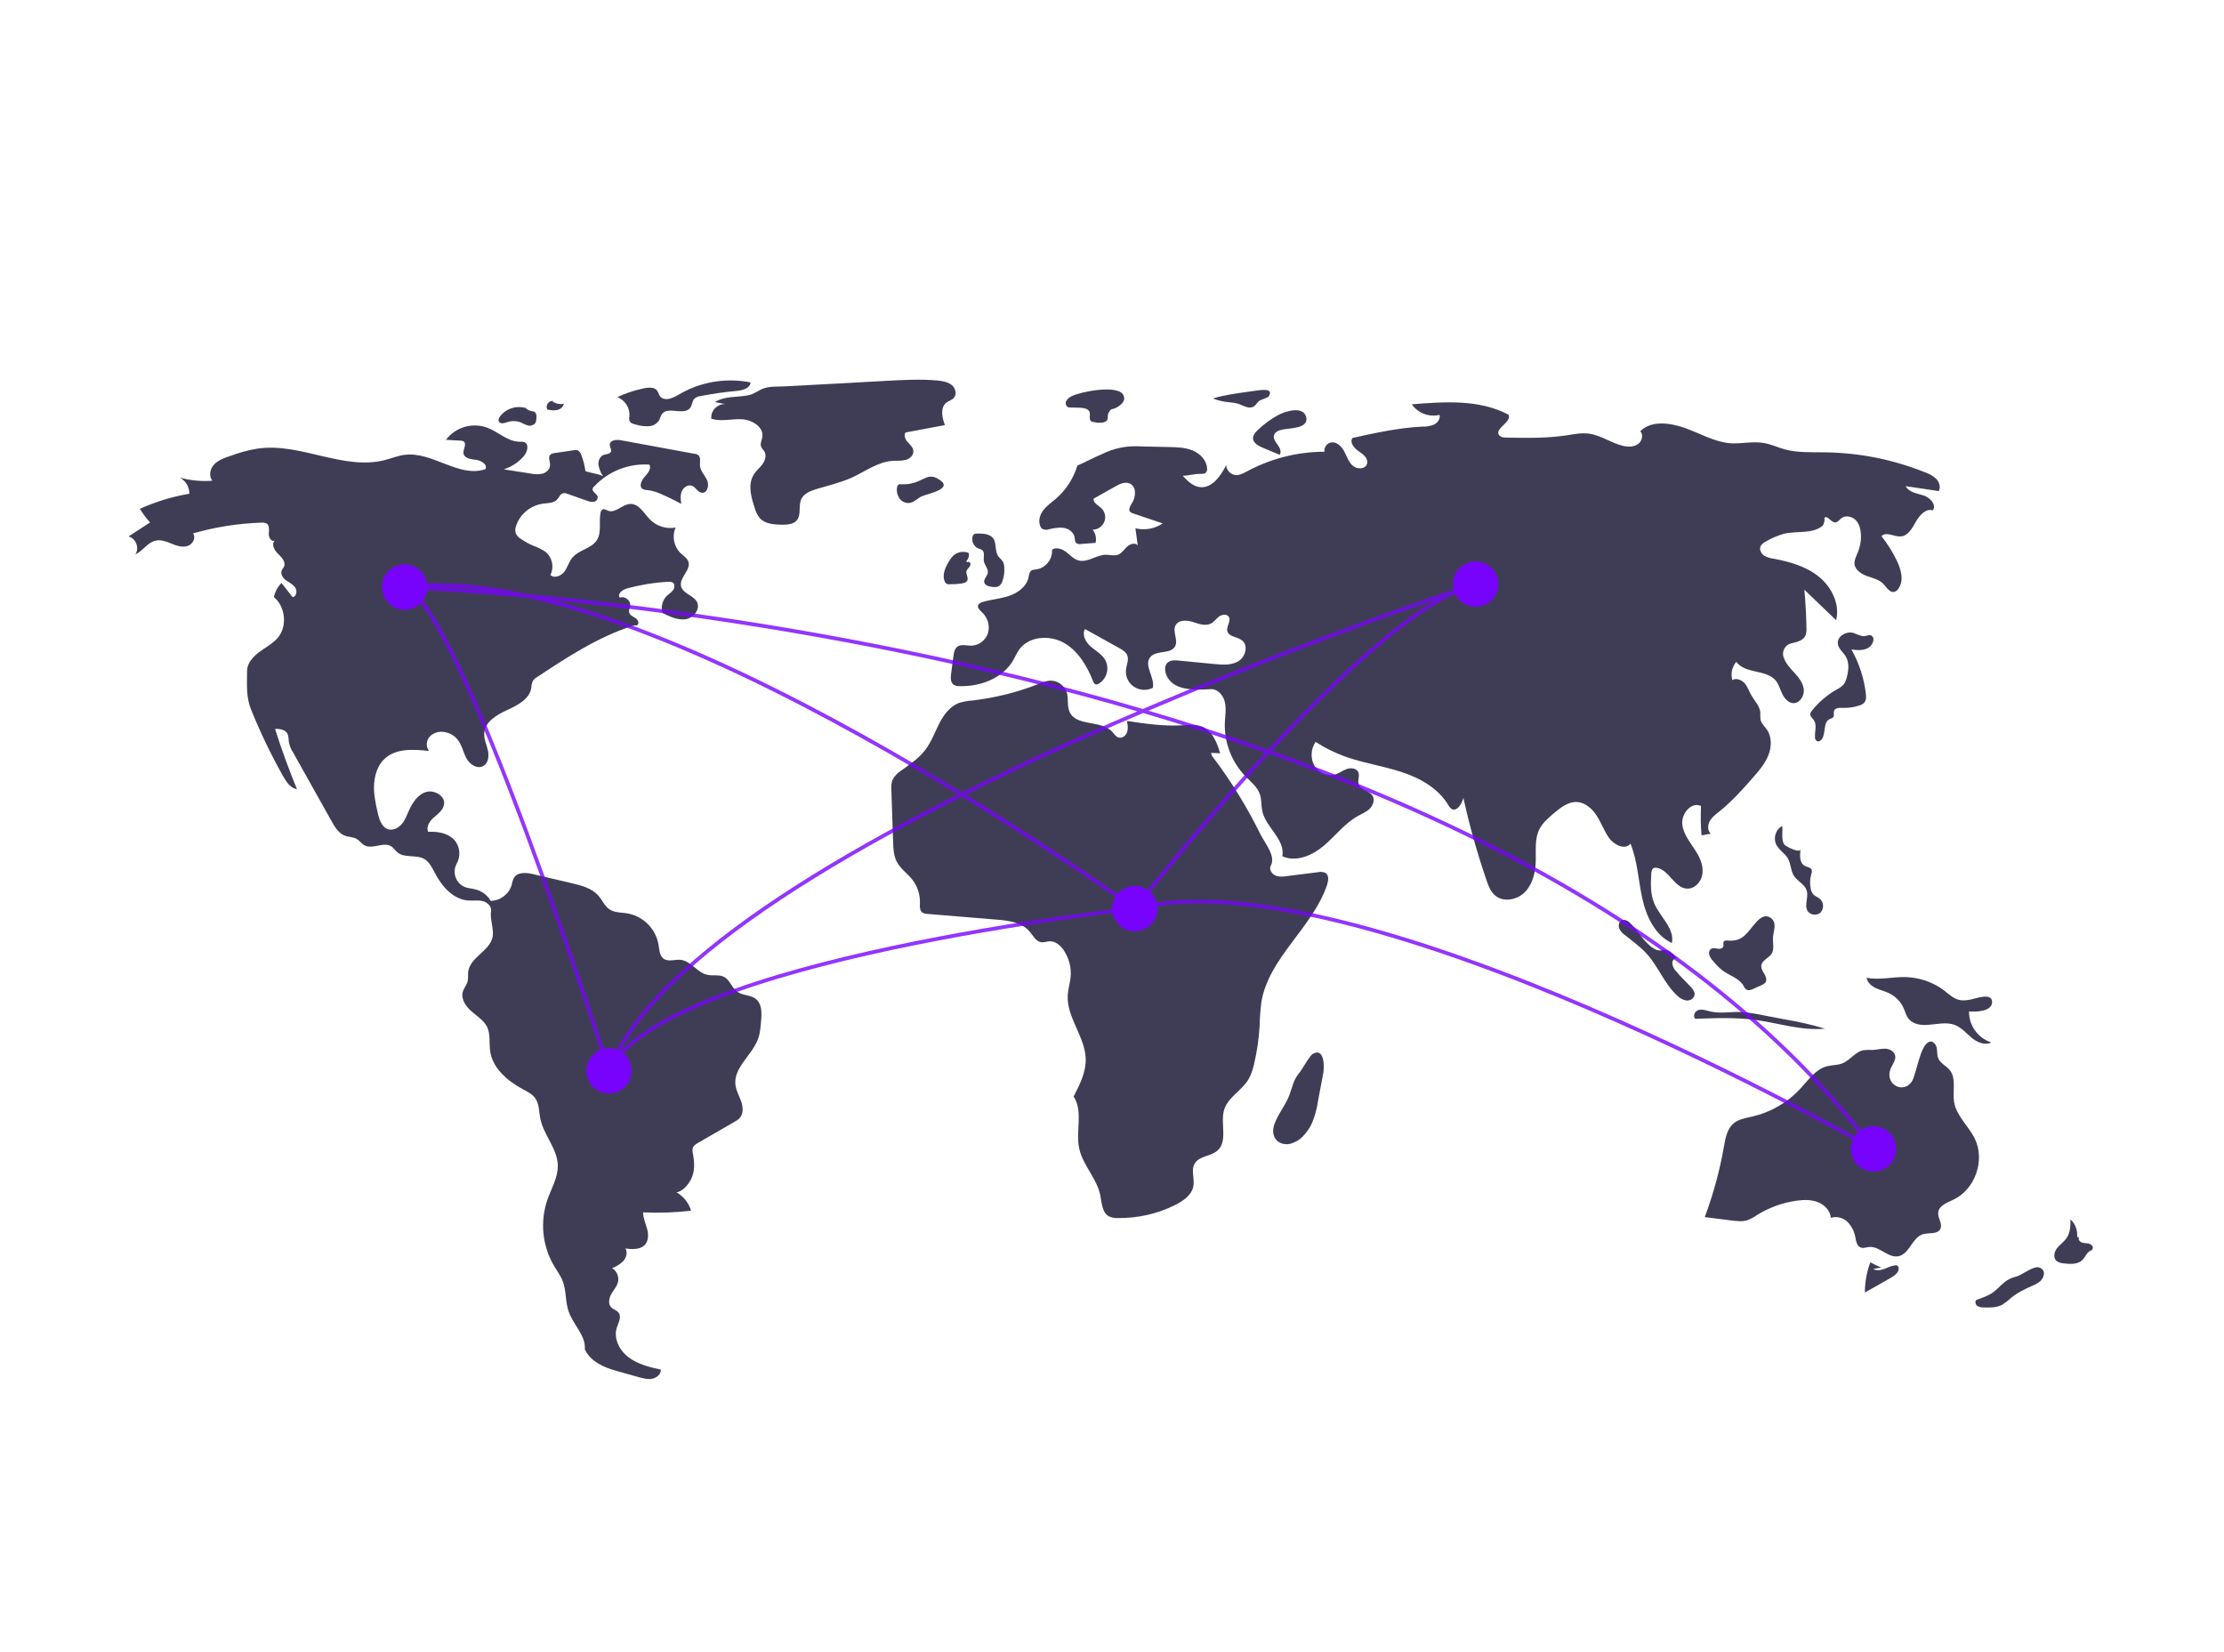
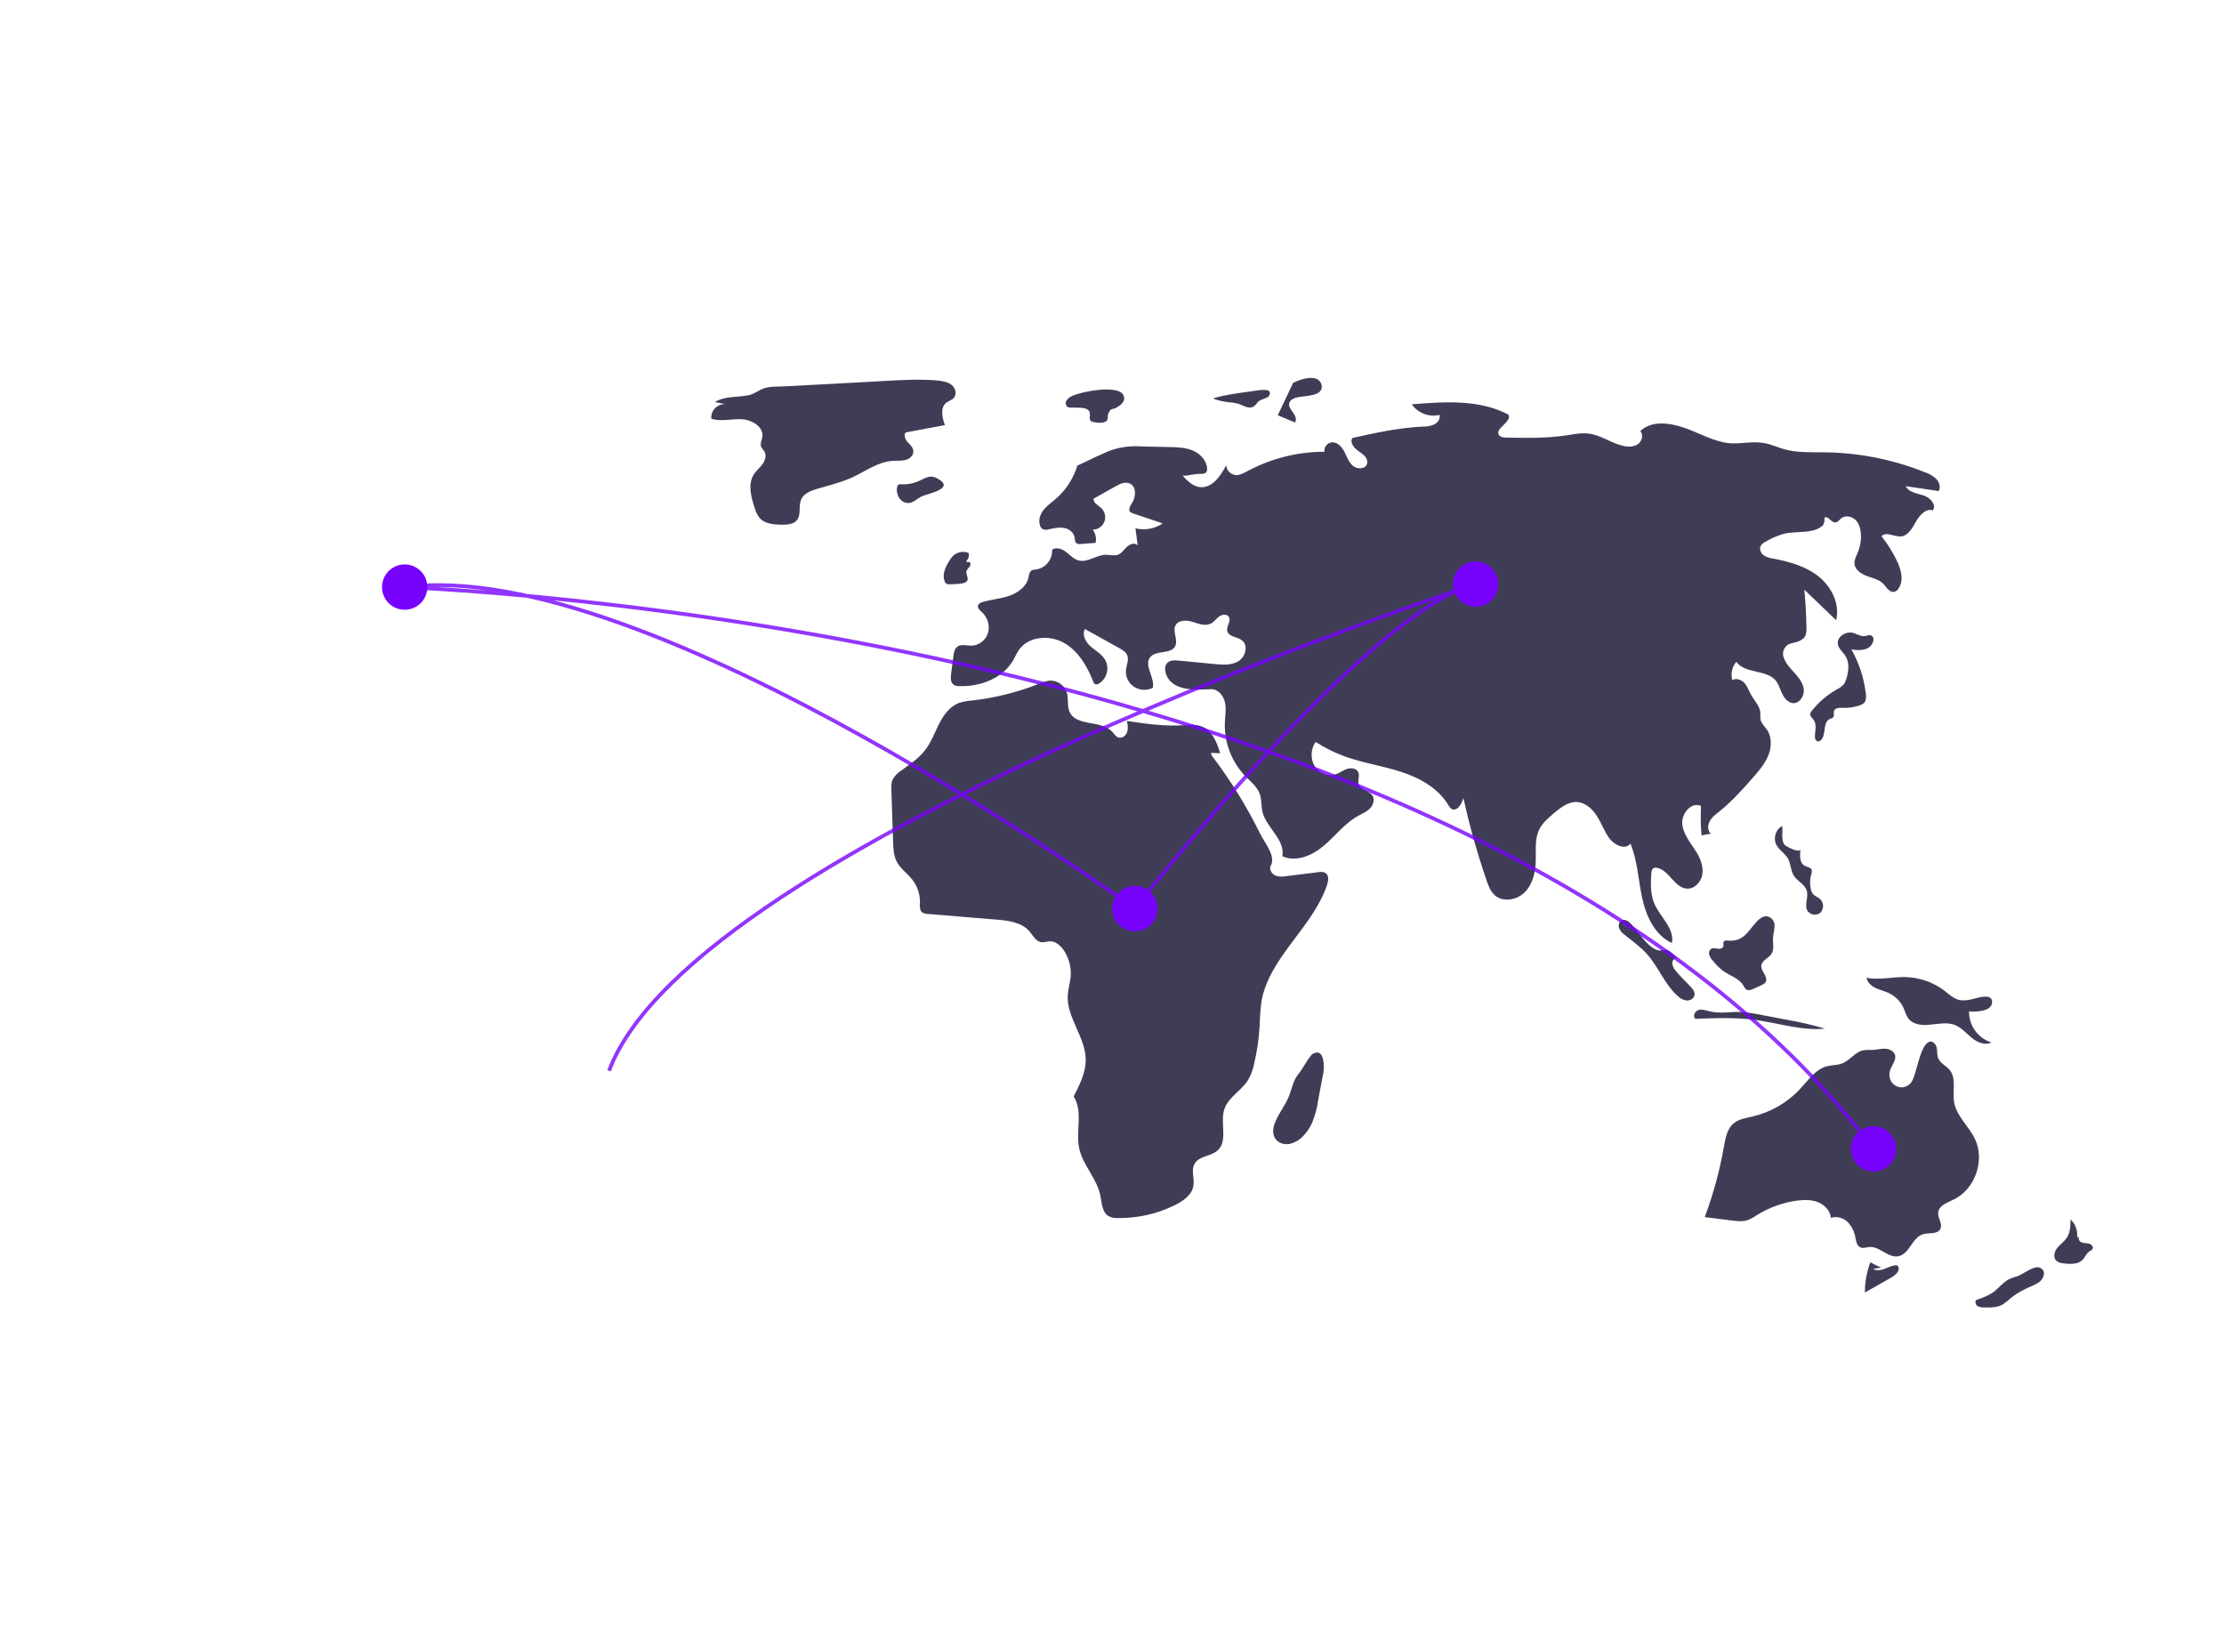
<svg xmlns="http://www.w3.org/2000/svg" version="1.1" id="e37c00f5-ff96-45aa-87ea-1a24b78ba7bd" x="0" y="0" viewBox="0 0 1176.6 874" style="enable-background:new 0 0 1176.6 874" xml:space="preserve">
  <style>.st0{fill:#3f3d56}.st1{opacity:.8;fill:none;stroke:#7703fc;stroke-width:2;stroke-miterlimit:10;enable-background:new}.st2{fill:#7703fc}</style>
-   <path class="st0" d="M309.7 249.2c-.4-3-1.1-5.8-2.2-8.6-.3-1.1-1-1.9-2-2.4-.6-.2-1.3-.2-2 0l-10.1 1.5c-.8 0-1.7.4-2.3.9-1.3 1.4 0 3.6-.1 5.5 0 2.1-1.9 3.9-4 4.5-2.1.4-4.3.4-6.4-.1l-14.1-2.2c4.2-1.3 7.9-3.8 10.7-7.1 1.9-2.2 2.8-6.3.2-7.3-.8-.2-1.6-.3-2.4-.2-6.4 0-11.4-5.3-17.4-7.5-7.9-2.8-16.6-.2-21.7 6.5l7.5.4c.7 0 1.4.1 2 .5 1.6 1.4-.4 4-.2 6.1.3 2.8 4 3.3 6.7 3.6s6.2 2.5 4.9 4.9c-13.8 4.8-27.9-9.3-42.5-7.6-3.7.4-7.2 1.9-10.7 2.8-22 5.6-44.6-9.3-67.1-6.1-5 .8-9.9 2.1-14.6 3.9-3.1 1-6.2 2.1-8.5 4.4s-3.1 6.3-1 8.7c-5.8.5-11.6-.1-17.2-1.6 3.1 1.7 5 5 5 8.5-9 1.5-17.8 4.2-26.2 8 1.6 2.6 3.4 5 5.4 7.2L68 283.8c3.9 1 5.9 6.2 3.6 9.5 4-1.8 6.5-6.4 10.8-7.3 2.8-.6 5.7.5 8.3 1.6s5.6 2.1 8.4 1.3 4.8-4.4 3-6.7c11.8-3.4 24-5.3 36.3-5.7.9-.1 1.9.1 2.7.5 1.6 1.1 1.2 3.5 1.1 5.4s1.4 4.5 3.2 3.6c-2 1.8-.3 5.1 1.7 7s4.3 4.4 3.1 6.9c-.3.6-.8 1.1-1.1 1.8-.9 1.9.5 4.1 2.2 5.3s3.7 2.1 4.9 3.9.6 4.8-1.4 5l-5.9-7.5c-2 2.1-3.4 4.7-4 7.5 6.2 5.1 7.2 15.5 2 21.6-2.7 3.1-6.5 5-9.8 7.5s-6.4 5.9-6.4 10c0 7.1-.6 13.7 2.1 20.3 4.9 12.2 10.6 24 17 35.4 1.7 3 3.9 6.3 7.3 6.8-4.3-10.5-8.2-21.1-11.6-31.9 2.2 0 4.8.2 6.2 2 1.1 1.5.9 3.6 1.2 5.4.4 1.8 1.1 3.5 2.1 5l20.5 36.6c1.7 3 3.7 6.3 6.9 7.5 2.1.8 4.5.6 6.4 1.8 1.5.9 2.5 2.5 4 3.3 4.3 2.4 10.3-2.2 14.4.7 1.2.8 1.9 2.1 3 3 3.7 3.2 9.9 1.1 14.2 3.5 2.8 1.6 4.2 4.7 5.7 7.5 3.7 7.1 9.7 14 17.7 14.5 2.5.2 5.1-.3 7.5.3 2.4.6 4.8 2.7 4.5 5.2-.7 4.2 1.4 8.9.9 13.2-1 7.8-12 11.2-13 18.9-.2 1.7.1 3.5-.3 5.1-.5 2-2 3.7-2.6 5.7-1 3.8 1.7 7.7 4.7 10.3s6.6 4.8 8.3 8.4c1.7 3.8.9 8.3 1.5 12.5 1.2 9.1 9.1 15.8 17.2 20.2 2.5 1.3 5.1 2.6 6.7 4.9 2.1 3 1.9 7 2.6 10.5 1.7 8.8 9.1 16 9.3 25 .1 6.4-3.4 12.1-5.5 18.1-4 11.6-2.7 24.4 3.5 35 1.6 2.7 3.5 5.2 4.6 8.1 2 5.2 1.3 11 3.2 16.2 2.4 6.9 9.1 12.6 8.5 19.9 3 6.3 9.7 9.4 16.5 11.3l12.1 3.4c2.3.6 4.7 1.3 7.1.8s4.6-2.4 4.5-4.8c-5.9-1.3-12-2.8-16.9-6.4s-8.2-10-6.4-15.8c.9-2.7 2.7-5.8.9-8-1-1.3-2.8-1.6-3.9-2.8-1.7-1.8-1.1-4.8.1-7s3.1-4.1 3.6-6.6c.5-2.8-.8-5.7-3.2-7.1 2.2-.8 4.3-2.1 6-3.8 1.6-1.8 2.3-4.6 1.1-6.6 3.7.5 8 .7 10.4-2.1 1.9-2.2 1.8-5.6 1-8.4s-2-5.6-2.1-8.6c8.5.4 16.9.1 25.4-.9-1.2-4.1-4-7.6-7.7-9.7 3.8-.6 7.3-5.2 8.5-8.9s.9-7.7.2-11.5c-.3-1-.3-2-.1-3 .4-1.4 1.8-2.2 3-2.9l18.9-10.9c1.1-.6 2.2-1.3 3-2.2 2-2.3 1.7-5.8.7-8.7s-2.6-5.6-3-8.6c-1.2-9.1 8.5-15.6 11.8-24.1 1.3-3.3 1.5-7 1.8-10.6.3-3.8.3-8.3-2.7-10.8-2.8-2.4-7.3-1.8-10.2-4.1-2.7-2-3.7-6-6.6-7.6-2.7-1.5-6.1-.5-9.1-1.2-5.3-1.2-8.6-7.3-14-7.9-3-.3-6.5 1.2-9-.6-2.2-1.6-2.3-4.7-2.7-7.4-1.5-8.5-8.1-15.1-16.6-16.6-3.1-.5-6.5-.3-9.2-2s-3.9-5-6.1-7.4c-3.4-3.9-8.8-5.3-13.8-6.5l-20.5-4.8c-3.6-.9-8.3-1.3-10.3 1.9-.6 1.2-1 2.5-1.2 3.8-1.5 4.9-6 8.3-11.1 8.4-1.7-2.9-4.5-5.1-7.8-6-2.1-.6-4.3-.6-6.3-1.5-4.4-2.1-6.2-7.4-4.1-11.8.1-.1.1-.3.2-.4 2.4-4.3 1.7-9.7-1.9-13.2-3.5-3.1-8.5-3.9-13.2-3.6-1.2-2.7.8-5.7 3-7.6s4.9-3.9 5.4-6.8c.8-4.6-5.1-8-9.5-6.7s-7.2 5.7-9.1 9.9c-1.1 2.4-2 5-3.7 7s-4.4 3.5-7 2.9c-3.6-.9-5-5.3-5.8-8.9-1.1-4.9-2.2-9.9-1.9-14.9s1.9-10.2 5.6-13.6c6-5.6 15.3-5 23.5-4.1-1.9-2.2-1.5-5.8.6-7.9 2.2-2 5.3-2.7 8.1-2 2.5.5 4.7 1.8 6.3 3.8 2.3 2.8 3 6.6 4.7 9.9s5.7 5.9 8.9 4.2c2.8-1.5 3.2-5.4 2.5-8.4s-2.2-6.1-1.9-9.2c.5-6 6.7-9.6 12.2-12.1s11.8-5.8 12.7-11.8c0-1.2.3-2.3.7-3.4.6-1 1.5-1.8 2.5-2.3 16-10.6 32.4-21.3 50.7-27.1 1-.3 1.1 0 2-.2 1.4-.8.5-3-.8-3.8s-3-1.5-3.4-3.1c-.2-1.1.4-2.2.6-3.4.4-2.8-2.9-5.4-5.5-4.3-1.5-2 1.4-4.2 3.8-4.9 7.1-1.9 14.3-3.1 21.7-3.5.8-.1 1.7 0 2.5.4 1.2.9 1.1 2.8.2 4s-2.2 2-3.3 3c-2.4 2.4-3.3 5.9-2.3 9.1 3.8 1.9 8 3.9 12.2 3.3s8-5.4 6-9.2c-1.9-3.5-7.4-4.3-8.4-8.2-1.1-4.5 5.3-8.6 3.9-13-.6-1.9-2.6-3.1-4.1-4.5-3.6-3.5-4.7-8.9-2.7-13.6-4.9.9-10-.7-13.5-4.2-3.2-3.3-5.8-8.4-10.4-8.3-4.2.1-7.8 5.1-11.8 3.6-1-.4-2-1.1-2.9-.7-.6.4-1 1.1-1.1 1.8-1 4.8.7 10.2-1.9 14.4-2.8 4.5-9.4 5.1-12.9 9.2-1.9 2.2-2.6 5.2-4.3 7.5s-5.4 3.8-7.4 1.8c2.1-4.3.9-9.5-2.8-12.4-1.9-1.2-4-2.3-6.1-3-2.4-1-4.7-2.3-6.9-3.8-1.1-.6-1.9-1.6-2.5-2.7-.5-1.4-.4-2.9.2-4.3 2.1-6.1 7.5-10.5 13.9-11.5 2.7-.4 5.9-.2 7.8-2.3 1-1.1 1.5-2.8 2.9-3.2.9-.2 1.8-.1 2.6.3l10.2 3.6c1.1.5 2.4.7 3.6.6 1.3-.2 2.2-1.3 2.1-2.6-.3-1.7-2.9-2.5-2.7-4.2.1-.6.4-1.1.9-1.4 7.5-8 18.1-12.2 29.1-11.5 1.3 2.1-.8 4.6-2.5 6.5s-3.1 5.1-1 6.4c.8.4 1.8.6 2.7.6 2.5.3 5 1.1 7.3 2.2 3.5 1.5 7 3.2 10.4 5.1-.3-2.2-.6-4.6.3-6.7s3.3-3.7 5.4-2.9c2 .8 3.1 3.5 5.2 3.7 2.9.3 4-3.9 2.8-6.6s-3.6-4.9-3.8-7.8c-.1-2 .6-4.4-1-5.6-.6-.4-1.2-.6-1.8-.6l-39.1-7.2c-2.3-.4-5.7-.1-5.8 2.3-.1 1.3 1.1 2.6.6 3.8-.6 1.3-2.4 1.2-3.7 1.6-2.1.7-3.1 3.2-2.9 5.3.4 2.2 1.2 4.2 2.4 6-2.9-1.4-6.7-1.6-9.3-2.7zM278.5 216c-5-1.7-10.6 0-13.9 4.2-.6.8-1.2 2-.6 2.9.8 1.3 2.7.8 4.2.3 2.1-.8 4.5-.8 6.6-.2 1.4.5 2.6 1.3 3.9 1.7 1.4.6 2.9.3 4.1-.6.9-1 1-2.4 1-3.8.1-.9-.2-1.8-.8-2.5-.5-.3-1.2-.5-1.8-.5-1.4-.3-2.7-1-3.6-2.1M292.6 212.1c-1.8-.1-3.3 1.3-3.4 3 0 .5.1 1 .3 1.5 1.7.5 3.5.6 5.2.3 1.8-.3 3.2-1.6 3.6-3.3-2 .4-4.2 0-5.9-1.1M339.9 205.6c-4.6 1-9.1 2.5-13.3 4.5 4.1 1.6 6.7 5.7 6.4 10.1-.2.8-.2 1.7.1 2.5.5 1.2 1.9 1.6 3.2 1.9 2.2.7 4.6 1 6.9.9 2.4-.1 4.5-1.4 5.7-3.5.3-1 .7-1.9 1.2-2.8 3-4.6 11.9 1 15.1-3.5 1.1-1.6 1-3.9 2.5-5.1.8-.5 1.6-.9 2.6-1 6.5-1.3 13-2.2 19.5-2.8 3.1-.3 7.2-1.4 7.2-4.5-11.7-2.3-23.9-.7-34.5 4.6-3.9 1.9-8.9 6-12.7 3.4-1.4-1-1.3-3.5-3.2-4.6-2-1-4.6-.6-6.7-.1z" />
-   <path class="st0" d="m378.2 212.7 5.5 1.1c-3.9-.2-7.3 2.9-7.4 6.8v.9c5.1 1.7 10.8 0 16.2.3s11.7 4.1 10.8 9.5c-.3 1.6-1.2 3.2-.7 4.8.3 1.1 1.3 1.9 1.9 2.9 1.1 2.1.2 4.8-1.2 6.7s-3.4 3.4-4.6 5.5c-3.1 5.1-1.4 11.6.5 17.3.5 2.1 1.5 4.1 2.9 5.8 2.8 2.9 7.3 3.2 11.3 3.3 2.9 0 6.3-.1 8.2-2.4 2.4-3 .7-7.6 2.3-11.1 1.5-3.2 5.2-4.5 8.5-5.5 6.1-1.8 12.4-3.3 18.2-5.9 7.2-3.3 14-8.5 21.9-8.9 2.2-.1 4.5.1 6.7-.5s4.2-2.5 4-4.7c-.1-1.9-1.7-3.3-3-4.7s-2.2-3.6-1.1-5.1l20.8-3.9c-1.5-4-2.6-9.3.8-11.9 1.2-.9 2.9-1.3 3.9-2.5 1.8-1.9.9-5.3-1.2-6.9s-4.8-2-7.4-2.3c-9.1-.8-18.3-.3-27.4.2-17.9 1-35.7 2-53.6 2.9-3.6.2-7.7-.1-11 1.1-2.8 1-4.8 2.9-8 3.6-6 1.2-12.4.3-17.8 3.6zM476.7 256.2c-.6-.1-1.1 0-1.6.4-.3.3-.5.8-.5 1.2-.4 2 .1 4.1 1.2 5.8 1.2 1.7 3.2 2.7 5.2 2.5 2.5-.3 4.3-2.4 6.6-3.5 3.5-1.6 18.4-4.1 8.1-9.6-3.6-1.9-5.8-.2-8.6 1-3.3 1.7-6.8 2.4-10.4 2.2zM567 209.6c-1.2.5-2.2 1.4-2.9 2.5-.6 1.2-.2 2.7.9 3.3.4.2.9.2 1.4.2l4.9.1c2.1.1 4.7.5 5.2 2.5.4 1.5-.5 3.4.6 4.5.5.4 1.1.6 1.7.6 1.6.4 3.3.5 4.9.2 3.6-1 1.7-3.1 2.8-5.1 1.7-3 1.4-1.2 4.4-2.9 2.2-1.3 5.1-3.5 3.3-6.7-3.2-5.4-22.5-1.6-27.2.8zM663.5 206.8l-2.8.4c-6.4.9-12.8 1.7-19 3.6 2.7 1.1 5.5 1.7 8.3 2 1.6.1 3.1.3 4.7.7 2.7.8 5.5 2.9 8.1 1.8 1.6-.7 2.2-2.4 3.5-3.3.9-.6 4.5-1.6 4.9-2.3 3.1-4.9-5.2-3.2-7.7-2.9zM676 219.7c-3.8 2.1-7.3 4.7-10.5 7.7-1.3 1.3-2.7 2.8-2.6 4.6.2 2.4 2.7 3.8 5 4.8l9.1 3.8c1.1-1.6.1-3.7-1-5.2s-2.5-3.3-2-5.1c.6-2.1 3.1-2.8 5.3-3.2 3.5-.6 12.9-.5 11.8-6.2-1.4-6.6-11.6-3.2-15.1-1.2zM674.2 594.8c-.9 2.5-.9 5.5.5 7.6 1.7 2.5 5 3.4 7.9 2.7 2.9-.8 5.5-2.4 7.4-4.7 1.7-1.9 3.2-4.1 4.2-6.5 1.5-3.7 2.6-7.6 3.1-11.5l2.8-14.8c.6-3.3.6-13.5-5.5-10.1-1.7.9-5.5 8-7.2 10.1-3.1 3.6-3.6 7.2-5.2 11.6-2 5.5-6.1 10.1-8 15.6zM995.3 670.6c-2-.8-3.9-1.7-5.8-2.8-1.9 5.1-2.9 10.5-2.9 16l13.6-7.7c2-1.2 4.4-2.8 4.3-5.1 0-.6-.3-1.2-.8-1.5-.3-.1-.6-.2-1-.1-2 .2-3.9 1.2-5.8 1.9s-4.1 1.1-5.9 0M1067.2 675.2c-1.5.4-3 .9-4.4 1.6-3.1 1.6-5.3 4.6-8.1 6.7-2.7 2-5.9 3.1-9.1 4.2-.9.8-.5 2.5.5 3.2 1.1.6 2.3.9 3.6.8 3.3.1 6.8.1 9.7-1.5 1.6-1.1 3.2-2.3 4.6-3.6 3.4-2.8 7.4-4.7 11.5-6.5 1.5-.6 2.8-1.4 4-2.4 2.5-2.5 2.7-6.3-.9-7.2-3-.7-8.6 3.8-11.4 4.7zM1098.9 654.4c.3-3.5-.9-6.9-3.5-9.3 0 3.4-.1 7.1-2.1 9.9-1.4 2-3.5 3.4-5 5.3s-2.2 5-.4 6.7c1.1.9 2.5 1.3 3.9 1.4 3.5.4 7.6.6 10-1.9 1.3-1.4 2-3.4 3.6-4.5.6-.3 1.2-.6 1.6-1.1.7-1.1-.4-2.5-1.6-2.9s-2.5-.2-3.8-.6-2.3-1.7-1.7-2.8M1042.5 528.8c-1.8.4-3.8.6-5.6.3-3.1-.6-5.6-2.9-8.1-4.9-6-4.6-13.3-7.1-20.8-7.3-6.9-.1-13.8 1.7-20.5.4.4 2.4 2.5 4.3 4.8 5.4s4.7 1.6 7 2.7c3.6 1.7 6.5 4.7 8 8.4.7 1.7 1.2 3.5 2.3 5 2.2 3 6.5 3.7 10.2 3.4 4.9-.3 10-1.7 14.5.1 3.5 1.4 6 4.4 8.9 6.8s7 4.1 10.3 2.4c-7.1-2.3-11.9-9-11.8-16.4 3.3.3 12.7.2 12.2-5.4-.5-4.6-8.6-1.4-11.4-.9zM999.7 567.1c.6-3.2 3.8-6 2.8-9.1-.7-2.1-3.2-3.2-5.4-3.2s-4.4.6-6.7.7c-1.5-.1-2.9-.1-4.4.1-4.4.7-7.2 5.4-11.4 7-2.5 1-5.4.8-8.1 1.5-6 1.6-9.8 7.3-14 11.8-6.8 7.4-15.6 12.5-25.4 14.8-3.4.8-7.1 1.3-9.8 3.5-3.6 2.9-4.5 8-5.3 12.6-2.2 12.6-5.6 25-10.1 37.1l14.3 1.8c2.7.3 5.5.7 8.1-.1 1.9-.7 3.7-1.7 5.4-2.9 6.4-3.9 13.5-6.5 20.9-7.5 3.7-.5 7.7-.6 11.2.8s6.5 4.5 6.8 8.3c3.1-1 6.5-.1 8.8 2.1 2.2 2.3 3.7 5.2 4.2 8.4.4 2 .8 4.3 2.6 5.1 1.5.7 3.2-.1 4.8-.2 5.5-.4 10 6 15.4 4.9 5.8-1.2 7.2-9.8 12.8-11.6 3.2-1 7.8.2 9.3-2.8 1.4-2.7-1.4-5.7-1.1-8.7.3-3.7 4.7-5.2 8-6.8 11.5-5.4 16.9-20.8 11.4-32.2-3.3-6.8-9.8-12.1-11-19.5-.9-5.7 1.3-12.4-2.3-16.9-1.9-2.3-5-3.5-6.1-6.3-.7-1.7-.4-3.7-.8-5.5s-2-3.7-3.7-3.2c-5.2 1.4-6.9 17.4-9.6 21.3-4.2 5.9-12.9 2-11.6-5.3zM903.6 534.8c-1.8-.5-3.7-1-5.4-.3s-2.7 3.2-1.3 4.5c10.7-.4 21.4-.8 32 .6 12.2 1.7 24.3 5.8 36.6 4.6-7-2.1-14.1-3.7-21.3-4.9l-12-2.3c-3.2-.7-6.5-1.2-9.7-1.5-7-.6-12.1 1.2-18.9-.7zM914.3 497.6c-.9-.1-2-.1-2.4.6s.1 1.7-.2 2.5c-.3 1.1-1.8 1.4-2.9 1.2s-2.4-.5-3.4 0c-1.1.7-1.5 2.1-1.1 3.3.4 1.2 1.1 2.3 2 3.2 1.5 1.9 3.2 3.6 5.1 5.1 3.7 2.7 8.7 4 11 8 .3.8.8 1.4 1.5 2 1.1.7 2.6.2 3.8-.4l4.2-1.9c.8-.3 1.4-.7 2-1.3 1-1.3.4-3.1-.4-4.5s-1.8-2.8-1.7-4.5c.3-2.9 4-4 5.5-6.4 1.5-2.5.5-5.6.7-8.5.2-3.4 2.3-7.8-1.1-10.3-2.9-2.2-5.7-.2-7.8 2.2-4.6 5-6.7 10.4-14.8 9.7zM939.8 447c1.4 2.7 4.4 4.4 6 7 1.7 2.9 1.5 6.6 3.3 9.4 1.9 2.9 5.7 4.4 6.7 7.7 1.2 3.6-1.5 7.9.6 11 1.6 2 4.5 2.4 6.5.9l.3-.3c1.8-2 1.7-5.1-.2-7-1.2-1.1-3-1.6-4-2.9-.5-.8-.9-1.6-1-2.5-.6-2.6-.5-5.4.3-8 .3-.7.3-1.4.2-2.1-.5-1.3-2.3-1.4-3.6-2.1-2.9-1.4-2.8-5.5-2.3-8.7-.3 2.1-7.9-1.5-8.7-2.7-1.6-2.4-.7-7-1-9.7-3.6 1.8-4.9 6.6-3.1 10zM863.3 489.2c-1.4-1.6-3.5-3.2-5.4-2.3-1.4.7-1.8 2.7-1.3 4.2.7 1.5 1.7 2.7 3.1 3.6 3.9 3.2 8.1 6.1 11.5 9.9 6.1 6.7 9.3 15.8 16 22 1.3 1.4 3.1 2.4 5 2.7 1.9.2 4.1-1.1 4.3-3 .2-1.6-.9-3-2-4.2-2.6-2.8-5.4-5.4-7.8-8.3-1.1-1.1-1.8-2.6-2-4.2 0-1.6 1.4-3.2 3-2.8-1.9-.5-3.2-3.6-6-4.2-2.3-.5-2.8.9-5.6-.2-5.1-2.2-9.1-9.2-12.8-13.2zM985.1 336.5c-1.5-.4-2.9-1-4.4-1.6-3.8-1.2-8.9 1.7-8.4 5.7.3 2.6 2.8 4.4 4.2 6.7 2 3.4 1.5 7.7.4 11.5-.3 1.2-.8 2.3-1.5 3.3-1 1-2.1 1.9-3.4 2.5-5.2 2.9-9.8 6.8-13.5 11.5-.4.4-.7 1-.8 1.5-.2 1.3 1.2 2.3 1.9 3.4 1.7 2.5.5 5.8.6 8.9-.1.9.3 1.7 1.1 2.2 1 .5 2.2-.4 2.8-1.4 1.8-3.3.5-8.7 3.9-10.3.7-.3 1.4-.4 1.9-1 .7-.9 0-2.3.4-3.3.5-1.6 2.8-1.7 4.5-1.6 3 .1 5.9-.3 8.7-1.2 1.1-.3 2.1-.8 2.9-1.7 1-1.3.9-3.1.7-4.8-1-8.2-3.6-16.1-7.6-23.2 3 .4 6.3.7 9-.9 1.5-.9 3.2-3.5 2.5-5.3-1.3-2.8-3.4-.4-5.9-.9zM596.2 381.4c.4 1.9.7 4 .1 5.9s-2.6 3.4-4.5 2.9c-1.5-.4-2.3-1.9-3.4-3.1-5.8-6.3-18.9-2.6-22.5-10.4-1.5-3.2-.5-7-1.5-10.3-1.3-4-5.1-6.6-9.3-6.3-1.8.3-3.6.8-5.3 1.6-11.3 4.5-23.3 7.5-35.4 8.9-2.3.1-4.6.6-6.8 1.2-5 1.8-8.4 6.4-10.8 11.2s-4.2 9.8-7.5 14c-3.4 4.4-8.2 7.5-12.7 10.8-1.7 1.1-3.2 2.6-4.2 4.4-1 2-.9 4.3-.8 6.5l.9 26.8c.1 3.5.3 7 1.8 10.1 1.9 3.9 5.7 6.4 8.4 9.8 2.7 3.5 4.1 7.8 4 12.3-.1 1.8-.2 3.9 1.2 5 .8.5 1.8.8 2.8.8l36.3 3c6.4.5 13.5 1.4 17.6 6.2 2 2.3 3.5 5.6 6.6 5.8 1.3.1 2.6-.4 3.8-.5 3.3-.3 6.1 2.2 7.9 4.9 2.7 4.2 4 9.1 3.5 14.1-.3 3.1-1.3 6.1-1.5 9.3-.8 11.9 9.3 22.2 9.5 34.1.1 7-3.2 13.5-6.4 19.7 5.2 7.9.9 18.5 3 27.7 2 8.8 9.3 15.7 11.1 24.5.8 4 .9 9 4.4 11.1 1.6.8 3.3 1.1 5 1 10.5.1 20.8-2.2 30.2-6.9 4.4-2.2 9-5.4 9.7-10.3.6-3.9-1.4-8.3.7-11.7 2.4-4 8.5-3.7 12-6.8 5.7-5 1.3-14.6 3.6-21.8 2.1-6.5 9.2-9.9 12.7-15.7 1.4-2.5 2.4-5.2 3-8 1.6-6.7 2.6-13.5 3-20.4.1-4.2.4-8.4.9-12.5 3.8-23.6 27.2-39.5 34.8-62.2.7-2.2 1.1-5.1-.9-6.3-1.1-.5-2.4-.7-3.7-.4l-16.7 2.1c-2.1.3-4.3.5-6.2-.4s-3.3-3.3-2.3-5.1c2.8-5.1-3-11.7-5.6-16.9-7-14.2-15.3-27.7-24.9-40.4-.6-.6-1-1.5-1.1-2.4l4.8.2c-1.6-5.8-4.3-12.1-9.8-14.2-3.2-1.2-6.6-.8-10-.6-9.6.6-20-.8-29.5-2.3z" />
+   <path class="st0" d="m378.2 212.7 5.5 1.1c-3.9-.2-7.3 2.9-7.4 6.8v.9c5.1 1.7 10.8 0 16.2.3s11.7 4.1 10.8 9.5c-.3 1.6-1.2 3.2-.7 4.8.3 1.1 1.3 1.9 1.9 2.9 1.1 2.1.2 4.8-1.2 6.7s-3.4 3.4-4.6 5.5c-3.1 5.1-1.4 11.6.5 17.3.5 2.1 1.5 4.1 2.9 5.8 2.8 2.9 7.3 3.2 11.3 3.3 2.9 0 6.3-.1 8.2-2.4 2.4-3 .7-7.6 2.3-11.1 1.5-3.2 5.2-4.5 8.5-5.5 6.1-1.8 12.4-3.3 18.2-5.9 7.2-3.3 14-8.5 21.9-8.9 2.2-.1 4.5.1 6.7-.5s4.2-2.5 4-4.7c-.1-1.9-1.7-3.3-3-4.7s-2.2-3.6-1.1-5.1l20.8-3.9c-1.5-4-2.6-9.3.8-11.9 1.2-.9 2.9-1.3 3.9-2.5 1.8-1.9.9-5.3-1.2-6.9s-4.8-2-7.4-2.3c-9.1-.8-18.3-.3-27.4.2-17.9 1-35.7 2-53.6 2.9-3.6.2-7.7-.1-11 1.1-2.8 1-4.8 2.9-8 3.6-6 1.2-12.4.3-17.8 3.6zM476.7 256.2c-.6-.1-1.1 0-1.6.4-.3.3-.5.8-.5 1.2-.4 2 .1 4.1 1.2 5.8 1.2 1.7 3.2 2.7 5.2 2.5 2.5-.3 4.3-2.4 6.6-3.5 3.5-1.6 18.4-4.1 8.1-9.6-3.6-1.9-5.8-.2-8.6 1-3.3 1.7-6.8 2.4-10.4 2.2zM567 209.6c-1.2.5-2.2 1.4-2.9 2.5-.6 1.2-.2 2.7.9 3.3.4.2.9.2 1.4.2l4.9.1c2.1.1 4.7.5 5.2 2.5.4 1.5-.5 3.4.6 4.5.5.4 1.1.6 1.7.6 1.6.4 3.3.5 4.9.2 3.6-1 1.7-3.1 2.8-5.1 1.7-3 1.4-1.2 4.4-2.9 2.2-1.3 5.1-3.5 3.3-6.7-3.2-5.4-22.5-1.6-27.2.8zM663.5 206.8l-2.8.4c-6.4.9-12.8 1.7-19 3.6 2.7 1.1 5.5 1.7 8.3 2 1.6.1 3.1.3 4.7.7 2.7.8 5.5 2.9 8.1 1.8 1.6-.7 2.2-2.4 3.5-3.3.9-.6 4.5-1.6 4.9-2.3 3.1-4.9-5.2-3.2-7.7-2.9zM676 219.7l9.1 3.8c1.1-1.6.1-3.7-1-5.2s-2.5-3.3-2-5.1c.6-2.1 3.1-2.8 5.3-3.2 3.5-.6 12.9-.5 11.8-6.2-1.4-6.6-11.6-3.2-15.1-1.2zM674.2 594.8c-.9 2.5-.9 5.5.5 7.6 1.7 2.5 5 3.4 7.9 2.7 2.9-.8 5.5-2.4 7.4-4.7 1.7-1.9 3.2-4.1 4.2-6.5 1.5-3.7 2.6-7.6 3.1-11.5l2.8-14.8c.6-3.3.6-13.5-5.5-10.1-1.7.9-5.5 8-7.2 10.1-3.1 3.6-3.6 7.2-5.2 11.6-2 5.5-6.1 10.1-8 15.6zM995.3 670.6c-2-.8-3.9-1.7-5.8-2.8-1.9 5.1-2.9 10.5-2.9 16l13.6-7.7c2-1.2 4.4-2.8 4.3-5.1 0-.6-.3-1.2-.8-1.5-.3-.1-.6-.2-1-.1-2 .2-3.9 1.2-5.8 1.9s-4.1 1.1-5.9 0M1067.2 675.2c-1.5.4-3 .9-4.4 1.6-3.1 1.6-5.3 4.6-8.1 6.7-2.7 2-5.9 3.1-9.1 4.2-.9.8-.5 2.5.5 3.2 1.1.6 2.3.9 3.6.8 3.3.1 6.8.1 9.7-1.5 1.6-1.1 3.2-2.3 4.6-3.6 3.4-2.8 7.4-4.7 11.5-6.5 1.5-.6 2.8-1.4 4-2.4 2.5-2.5 2.7-6.3-.9-7.2-3-.7-8.6 3.8-11.4 4.7zM1098.9 654.4c.3-3.5-.9-6.9-3.5-9.3 0 3.4-.1 7.1-2.1 9.9-1.4 2-3.5 3.4-5 5.3s-2.2 5-.4 6.7c1.1.9 2.5 1.3 3.9 1.4 3.5.4 7.6.6 10-1.9 1.3-1.4 2-3.4 3.6-4.5.6-.3 1.2-.6 1.6-1.1.7-1.1-.4-2.5-1.6-2.9s-2.5-.2-3.8-.6-2.3-1.7-1.7-2.8M1042.5 528.8c-1.8.4-3.8.6-5.6.3-3.1-.6-5.6-2.9-8.1-4.9-6-4.6-13.3-7.1-20.8-7.3-6.9-.1-13.8 1.7-20.5.4.4 2.4 2.5 4.3 4.8 5.4s4.7 1.6 7 2.7c3.6 1.7 6.5 4.7 8 8.4.7 1.7 1.2 3.5 2.3 5 2.2 3 6.5 3.7 10.2 3.4 4.9-.3 10-1.7 14.5.1 3.5 1.4 6 4.4 8.9 6.8s7 4.1 10.3 2.4c-7.1-2.3-11.9-9-11.8-16.4 3.3.3 12.7.2 12.2-5.4-.5-4.6-8.6-1.4-11.4-.9zM999.7 567.1c.6-3.2 3.8-6 2.8-9.1-.7-2.1-3.2-3.2-5.4-3.2s-4.4.6-6.7.7c-1.5-.1-2.9-.1-4.4.1-4.4.7-7.2 5.4-11.4 7-2.5 1-5.4.8-8.1 1.5-6 1.6-9.8 7.3-14 11.8-6.8 7.4-15.6 12.5-25.4 14.8-3.4.8-7.1 1.3-9.8 3.5-3.6 2.9-4.5 8-5.3 12.6-2.2 12.6-5.6 25-10.1 37.1l14.3 1.8c2.7.3 5.5.7 8.1-.1 1.9-.7 3.7-1.7 5.4-2.9 6.4-3.9 13.5-6.5 20.9-7.5 3.7-.5 7.7-.6 11.2.8s6.5 4.5 6.8 8.3c3.1-1 6.5-.1 8.8 2.1 2.2 2.3 3.7 5.2 4.2 8.4.4 2 .8 4.3 2.6 5.1 1.5.7 3.2-.1 4.8-.2 5.5-.4 10 6 15.4 4.9 5.8-1.2 7.2-9.8 12.8-11.6 3.2-1 7.8.2 9.3-2.8 1.4-2.7-1.4-5.7-1.1-8.7.3-3.7 4.7-5.2 8-6.8 11.5-5.4 16.9-20.8 11.4-32.2-3.3-6.8-9.8-12.1-11-19.5-.9-5.7 1.3-12.4-2.3-16.9-1.9-2.3-5-3.5-6.1-6.3-.7-1.7-.4-3.7-.8-5.5s-2-3.7-3.7-3.2c-5.2 1.4-6.9 17.4-9.6 21.3-4.2 5.9-12.9 2-11.6-5.3zM903.6 534.8c-1.8-.5-3.7-1-5.4-.3s-2.7 3.2-1.3 4.5c10.7-.4 21.4-.8 32 .6 12.2 1.7 24.3 5.8 36.6 4.6-7-2.1-14.1-3.7-21.3-4.9l-12-2.3c-3.2-.7-6.5-1.2-9.7-1.5-7-.6-12.1 1.2-18.9-.7zM914.3 497.6c-.9-.1-2-.1-2.4.6s.1 1.7-.2 2.5c-.3 1.1-1.8 1.4-2.9 1.2s-2.4-.5-3.4 0c-1.1.7-1.5 2.1-1.1 3.3.4 1.2 1.1 2.3 2 3.2 1.5 1.9 3.2 3.6 5.1 5.1 3.7 2.7 8.7 4 11 8 .3.8.8 1.4 1.5 2 1.1.7 2.6.2 3.8-.4l4.2-1.9c.8-.3 1.4-.7 2-1.3 1-1.3.4-3.1-.4-4.5s-1.8-2.8-1.7-4.5c.3-2.9 4-4 5.5-6.4 1.5-2.5.5-5.6.7-8.5.2-3.4 2.3-7.8-1.1-10.3-2.9-2.2-5.7-.2-7.8 2.2-4.6 5-6.7 10.4-14.8 9.7zM939.8 447c1.4 2.7 4.4 4.4 6 7 1.7 2.9 1.5 6.6 3.3 9.4 1.9 2.9 5.7 4.4 6.7 7.7 1.2 3.6-1.5 7.9.6 11 1.6 2 4.5 2.4 6.5.9l.3-.3c1.8-2 1.7-5.1-.2-7-1.2-1.1-3-1.6-4-2.9-.5-.8-.9-1.6-1-2.5-.6-2.6-.5-5.4.3-8 .3-.7.3-1.4.2-2.1-.5-1.3-2.3-1.4-3.6-2.1-2.9-1.4-2.8-5.5-2.3-8.7-.3 2.1-7.9-1.5-8.7-2.7-1.6-2.4-.7-7-1-9.7-3.6 1.8-4.9 6.6-3.1 10zM863.3 489.2c-1.4-1.6-3.5-3.2-5.4-2.3-1.4.7-1.8 2.7-1.3 4.2.7 1.5 1.7 2.7 3.1 3.6 3.9 3.2 8.1 6.1 11.5 9.9 6.1 6.7 9.3 15.8 16 22 1.3 1.4 3.1 2.4 5 2.7 1.9.2 4.1-1.1 4.3-3 .2-1.6-.9-3-2-4.2-2.6-2.8-5.4-5.4-7.8-8.3-1.1-1.1-1.8-2.6-2-4.2 0-1.6 1.4-3.2 3-2.8-1.9-.5-3.2-3.6-6-4.2-2.3-.5-2.8.9-5.6-.2-5.1-2.2-9.1-9.2-12.8-13.2zM985.1 336.5c-1.5-.4-2.9-1-4.4-1.6-3.8-1.2-8.9 1.7-8.4 5.7.3 2.6 2.8 4.4 4.2 6.7 2 3.4 1.5 7.7.4 11.5-.3 1.2-.8 2.3-1.5 3.3-1 1-2.1 1.9-3.4 2.5-5.2 2.9-9.8 6.8-13.5 11.5-.4.4-.7 1-.8 1.5-.2 1.3 1.2 2.3 1.9 3.4 1.7 2.5.5 5.8.6 8.9-.1.9.3 1.7 1.1 2.2 1 .5 2.2-.4 2.8-1.4 1.8-3.3.5-8.7 3.9-10.3.7-.3 1.4-.4 1.9-1 .7-.9 0-2.3.4-3.3.5-1.6 2.8-1.7 4.5-1.6 3 .1 5.9-.3 8.7-1.2 1.1-.3 2.1-.8 2.9-1.7 1-1.3.9-3.1.7-4.8-1-8.2-3.6-16.1-7.6-23.2 3 .4 6.3.7 9-.9 1.5-.9 3.2-3.5 2.5-5.3-1.3-2.8-3.4-.4-5.9-.9zM596.2 381.4c.4 1.9.7 4 .1 5.9s-2.6 3.4-4.5 2.9c-1.5-.4-2.3-1.9-3.4-3.1-5.8-6.3-18.9-2.6-22.5-10.4-1.5-3.2-.5-7-1.5-10.3-1.3-4-5.1-6.6-9.3-6.3-1.8.3-3.6.8-5.3 1.6-11.3 4.5-23.3 7.5-35.4 8.9-2.3.1-4.6.6-6.8 1.2-5 1.8-8.4 6.4-10.8 11.2s-4.2 9.8-7.5 14c-3.4 4.4-8.2 7.5-12.7 10.8-1.7 1.1-3.2 2.6-4.2 4.4-1 2-.9 4.3-.8 6.5l.9 26.8c.1 3.5.3 7 1.8 10.1 1.9 3.9 5.7 6.4 8.4 9.8 2.7 3.5 4.1 7.8 4 12.3-.1 1.8-.2 3.9 1.2 5 .8.5 1.8.8 2.8.8l36.3 3c6.4.5 13.5 1.4 17.6 6.2 2 2.3 3.5 5.6 6.6 5.8 1.3.1 2.6-.4 3.8-.5 3.3-.3 6.1 2.2 7.9 4.9 2.7 4.2 4 9.1 3.5 14.1-.3 3.1-1.3 6.1-1.5 9.3-.8 11.9 9.3 22.2 9.5 34.1.1 7-3.2 13.5-6.4 19.7 5.2 7.9.9 18.5 3 27.7 2 8.8 9.3 15.7 11.1 24.5.8 4 .9 9 4.4 11.1 1.6.8 3.3 1.1 5 1 10.5.1 20.8-2.2 30.2-6.9 4.4-2.2 9-5.4 9.7-10.3.6-3.9-1.4-8.3.7-11.7 2.4-4 8.5-3.7 12-6.8 5.7-5 1.3-14.6 3.6-21.8 2.1-6.5 9.2-9.9 12.7-15.7 1.4-2.5 2.4-5.2 3-8 1.6-6.7 2.6-13.5 3-20.4.1-4.2.4-8.4.9-12.5 3.8-23.6 27.2-39.5 34.8-62.2.7-2.2 1.1-5.1-.9-6.3-1.1-.5-2.4-.7-3.7-.4l-16.7 2.1c-2.1.3-4.3.5-6.2-.4s-3.3-3.3-2.3-5.1c2.8-5.1-3-11.7-5.6-16.9-7-14.2-15.3-27.7-24.9-40.4-.6-.6-1-1.5-1.1-2.4l4.8.2c-1.6-5.8-4.3-12.1-9.8-14.2-3.2-1.2-6.6-.8-10-.6-9.6.6-20-.8-29.5-2.3z" />
  <path class="st0" d="M625.7 251.7c2.5 2.7 5.3 5.5 9 6 6.4.8 11.1-5.8 14-11.6.2 3.1 2.9 5.4 5.9 5.3 1.6-.3 3.1-.9 4.5-1.7 12.8-7 27-10.7 41.6-10.7-.3-2.3 1.2-4.4 3.4-4.9 3-.6 5.6 2 7 4.6s2.3 5.7 4.6 7.7 6.7 1.9 7.5-1c.9-2.8-2-5.1-4.4-6.7s-4.9-4.6-3.3-7c12.2-2.7 24.5-5.4 37-6 2.1.1 4.2-.3 6.2-1.1 1.9-.9 3.4-3.1 2.9-5.1-5.6 1.3-11.4-.9-14.7-5.6 17.3-1.4 35.8-2.7 51.2 5.5 1.8 4-7.6 7.3-5 10.8.8 1.1 2.4 1.3 3.8 1.3 10.7.2 21.4.4 32-1.2 3.9-.6 7.8-1.4 11.6-.9 6.5.8 12 5.1 18.3 6.5 2.6.6 5.5.6 7.7-.9s3.1-4.9 1.3-6.9c6-5.9 15.9-4.4 23.8-1.6s15.4 7.3 23.7 8c6 .4 12.1-1.2 18-.1 3.7.6 7.2 2.3 10.8 3.3 6.9 1.9 14.1 1.5 21.3 1.6 18.2.2 36.2 3.8 53.1 10.6 2.2.7 4.2 1.9 5.9 3.5 1.6 1.7 2.4 4.3 1.3 6.4l-17.5-2.6c1.6 3.2 5.9 3.8 9.4 4.9s7 4.9 5 7.9c-3.7-1.2-7.1 2.6-9 6s-4.2 7.6-8.1 7.8c-3.5.2-7.8-2.8-10.1-.1 3.2 4 5.9 8.3 8.1 12.9 2.3 4.7 3.9 10.7.8 14.9-.5.8-1.2 1.3-2.1 1.6-2.5.6-4.1-2.4-5.9-4.3-2.3-2.3-5.7-3-8.7-4.1s-6.3-3.3-6.5-6.5c-.1-2 .9-3.9 1.7-5.8 1.3-3.1 1.9-6.5 1.7-9.9-.2-2.7-.9-5.6-2.9-7.5s-5.4-2.5-7.5-.8c-1 .8-1.8 2.1-3.1 2.2-2.3.1-4-3.9-5.8-2.5.2 1.4-.1 2.9-.8 4.1-5.4 4.7-13.7 2.7-20.7 4.4-3.3 1-6.5 2.3-9.5 4.1-1.1.5-2 1.3-2.7 2.3-.9 1.7.1 3.9 1.6 5 1.6 1 3.5 1.6 5.4 1.8 8.5 1.6 17.2 4.1 23.9 9.6s11.1 14.5 9 22.9L954.6 312c.6 6.7 1 13.5 1.1 20.3.1 1.3-.1 2.7-.5 3.9-1.2 2.6-4.4 3.5-7.3 4.1-3.1.6-5.1 3.6-4.5 6.7 0 .2.1.4.2.6 1 3.3 3.5 5.9 5.8 8.4s4.6 5.5 4.9 8.9-2.3 7.3-5.7 7.1c-2.6-.2-4.5-2.5-5.7-4.9s-1.8-5-3.4-7c-5.1-6.1-16.4-3.5-20.9-10-2.3 2.7-3.1 6.3-2.1 9.7 2.1-1.3 5-.1 6.6 1.8s2.3 4.4 3.6 6.5c1.7 2.9 4.3 5.5 4.6 8.8-.1 1.3 0 2.5.1 3.8.4 2 2.1 3.5 3.3 5.2 2.8 3.9 2.6 9.4.8 13.8s-5 8.2-8.2 11.8c-5.5 6.3-11.2 12.6-17.8 17.9-1.9 1.5-3.9 3-5 5.1s-1.2 5 .6 6.6c-1.3.1-3.6.7-4.9.8-.5-5.1-.5-10.3-.3-15.5-5.1-2.4-10.5 4.1-9.9 9.7s4.7 10.1 7.6 14.9c2.1 3.5 3.7 7.6 3 11.7s-4.3 7.8-8.4 7.4c-6.5-.6-9.2-9.9-15.7-11-.6-.1-1.2-.1-1.7.2-1 .5-1.1 1.8-1.2 2.9-.3 5.3-.5 10.9 1.6 15.8 3.1 7.2 10.9 13.3 9.3 20.9-8.9-4.1-13.6-14.1-15.7-23.8s-2.5-19.7-6.2-28.8c-2.9 3.7-8.9.6-11.5-3.2-2.5-3.7-4-7.9-6.4-11.6s-6.1-7-10.5-7.2c-4.6-.2-8.6 3-12.2 6-2.9 2.5-5.9 5-7.6 8.4-2.5 5-1.8 10.8-1.9 16.3-.1 6-1.4 12.3-5.5 16.7s-11.6 5.9-16.1 2c-2.4-2.1-3.5-5.1-4.5-8.1-4.9-14.3-9-28.8-12.2-43.5-.8 3.4-3.7 7.7-6.5 5.7-.6-.5-1.1-1.2-1.5-1.9-5.3-8.9-15-14.3-24.8-17.5s-20.2-4.7-29.9-8.2c-5.5-2-10.7-4.6-15.5-7.7-2.5 3.7-2.8 8.5-.7 12.5 2.2 3.8 7 6 11.2 4.7 2.2-.7 4-2.2 6.1-2.9s5-.4 6 1.7c.9 2-.5 4.4.2 6.4 1 3.1 5.8 3.4 7.4 6.2 1.2 2.1.2 5-1.5 6.7s-4.1 2.7-6.3 3.9c-7 3.9-11.9 10.5-18 15.7s-14.7 8.9-22 5.6c1.7-8.8-8.7-15.2-10.6-23.9-.6-2.9-.3-5.9-1.2-8.7-1.3-4.1-4.9-6.8-7.9-9.9-7.2-7.6-11.1-17.8-10.7-28.3.2-3.6.8-7.3 0-10.8s-3.7-6.9-7.3-6.8c-8.2.4-18.6 1-22.9-6-1.5-2.5-2.2-6.2 0-8.1 1.6-1.4 3.9-1.2 6-1l18.6 1.8c4.3.4 9 .8 12.8-1.5s5.3-8.3 1.9-11c-2.5-2-7-1.8-7.8-4.9-.6-2.6 2.3-5.5.7-7.7-1.1-1.5-3.6-1.1-5.1 0s-2.6 2.9-4.3 3.7c-3 1.5-6.5.1-9.7-.9s-7.5-1.1-9 1.9c-1.7 3.3 1.5 7.6-.2 11-2.3 4.4-10 1.9-13.1 5.7-3.7 4.3 2.5 10.8 1.3 16.3-3.2 1.6-7 1.4-10-.6s-4.6-5.5-4.2-9.1c.3-2.5 1.6-5 .7-7.4-.7-1.9-2.6-3-4.4-4l-18-10c-1.7 3.1.4 7 3.1 9.3s6 4.1 7.7 7.2c2.3 4.4.7 9.9-3.5 12.4-.5.4-1.2.5-1.8.3-.6-.3-1-.9-1.2-1.6-3.2-8.1-8-16.2-15.6-20.4s-18.6-3.4-23.6 3.8c-1.2 1.7-2 3.6-3 5.4-5.5 9.6-17.3 14.1-28.4 13.8-1.1.1-2.2-.2-3.1-.7-1.8-1.2-1.7-3.8-1.4-6l1.2-9.1c.2-1.8.6-3.9 2-5 2-1.6 5-.6 7.6-.6 4-.2 7.5-2.9 8.7-6.7 1.1-3.9-.1-8-3-10.8-1.2-1.1-2.8-2.5-2.2-4 .5-.8 1.4-1.4 2.3-1.6 4.7-1.4 9.6-1.7 14.2-3.3s9.1-4.9 10.1-9.6c.3-1.5.5-3.2 1.8-3.9.7-.3 1.4-.4 2.1-.4 5.2-.7 8.9-5.3 8.6-10.5 2.2-1.5 5.3-.4 7.4 1.2s4 3.8 6.6 4.5c4.8 1.3 9.5-3 14.5-3 2.1 0 4.3.7 6.3 0s3.2-2.7 4.8-4.2 4.2-2.4 5.7-.8l-1.2-9c4.9 1.2 10.2.3 14.4-2.6l-15.7-5.3c-.5-.1-1-.4-1.5-.8-1.1-1.2 0-3.1.9-4.5 2.2-3.3 2.6-8.8-1.1-10.5-2.5-1.1-5.3.2-7.7 1.6l-11.4 6.4c-.4 2.2 2.3 3.4 3.9 4.9 2.7 2.4 3 6.6.5 9.3-1.2 1.4-3 2.2-4.9 2.2 1.5 2 2.1 4.6 1.5 7l-7.7.6c-.9.2-1.8 0-2.5-.5-.8-.7-.7-2-.9-3.1-.5-2.6-3-4.5-5.6-4.9s-5.3.1-7.9.7c-1.1.4-2.3.4-3.4-.1-.6-.4-1.1-1-1.3-1.7-1.1-2.8-.1-6 1.7-8.3s4.3-4.1 6.6-6c5.4-4.7 9.3-10.8 11.4-17.6 4.2-1.8 8.6-4.2 12.9-6 6.5-3.3 13.9-4.7 21.2-4.1l14.3.3c4.2.1 8.6.2 12.5 1.8s7.4 5.1 7.7 9.4c.2 1-.2 2-.9 2.6-.6.3-1.2.4-1.8.4-4.5-.1-6.2.9-10.2 1zM511.3 296.7c1.1-1.1 1.6-2.7 1.1-4.2-2.8-1.1-5.9-.5-8.1 1.5-.9.9-1.6 1.8-2.2 2.9-1.9 3.1-3.6 6.8-2.5 10.2.2.8.7 1.4 1.3 1.8.5.2 1 .3 1.5.2 2.1 0 4.2-.1 6.2-.4 1.3-.2 2.7-.5 3.2-1.7.6-1.5-.9-3.3-.5-4.9.3-.7.8-1.4 1.3-1.9.6-.5.9-1.3.8-2.1-.2-.8-1.3-1.2-1.8-.5" />
-   <path class="st0" d="M522.1 282.7c-1.8-.4-3.7-.5-5.6-.4-.4 0-.8.1-1.2.3-.4.3-.6.6-.7 1.1-.8 2.6.5 5.5 3.1 6.5.7.2 1.3.4 1.9.8 1.6 1.2.6 3.8.9 5.8.3 2.2 2.5 4.1 2.1 6.3-.3 1.8-2.2 3.1-1.9 4.9s2.7 2.4 4.5 2.5c1.1.2 2.2.1 3.2-.4 1-.7 1.7-1.7 2-2.9.8-2.3 1.1-4.7.9-7.1 0-1.1-.3-2.2-.8-3.1-.6-.8-1.2-1.5-1.9-2.1-3.5-4.1.3-10.2-6.5-12.2z" />
-   <path class="st1" d="M991.2 607.8S718 451 600.4 480.7c0 0-249.3 26.8-278.2 85.8 0 0-79.2-247.6-108.1-255.9" />
  <path class="st1" d="M322.2 566.5C368 444.4 780.7 309 780.7 309c-58.6 14.9-180.3 171.7-180.3 171.7s-257.5-187.4-386.3-170c0 0 567 18.6 777.1 297.1" />
  <circle class="st2" cx="214.1" cy="310.6" r="12" />
-   <circle class="st2" cx="322.2" cy="566.5" r="12" />
  <circle class="st2" cx="780.7" cy="309" r="12" />
  <circle class="st2" cx="991.2" cy="607.8" r="12" />
  <circle class="st2" cx="600.4" cy="480.7" r="12" />
</svg>